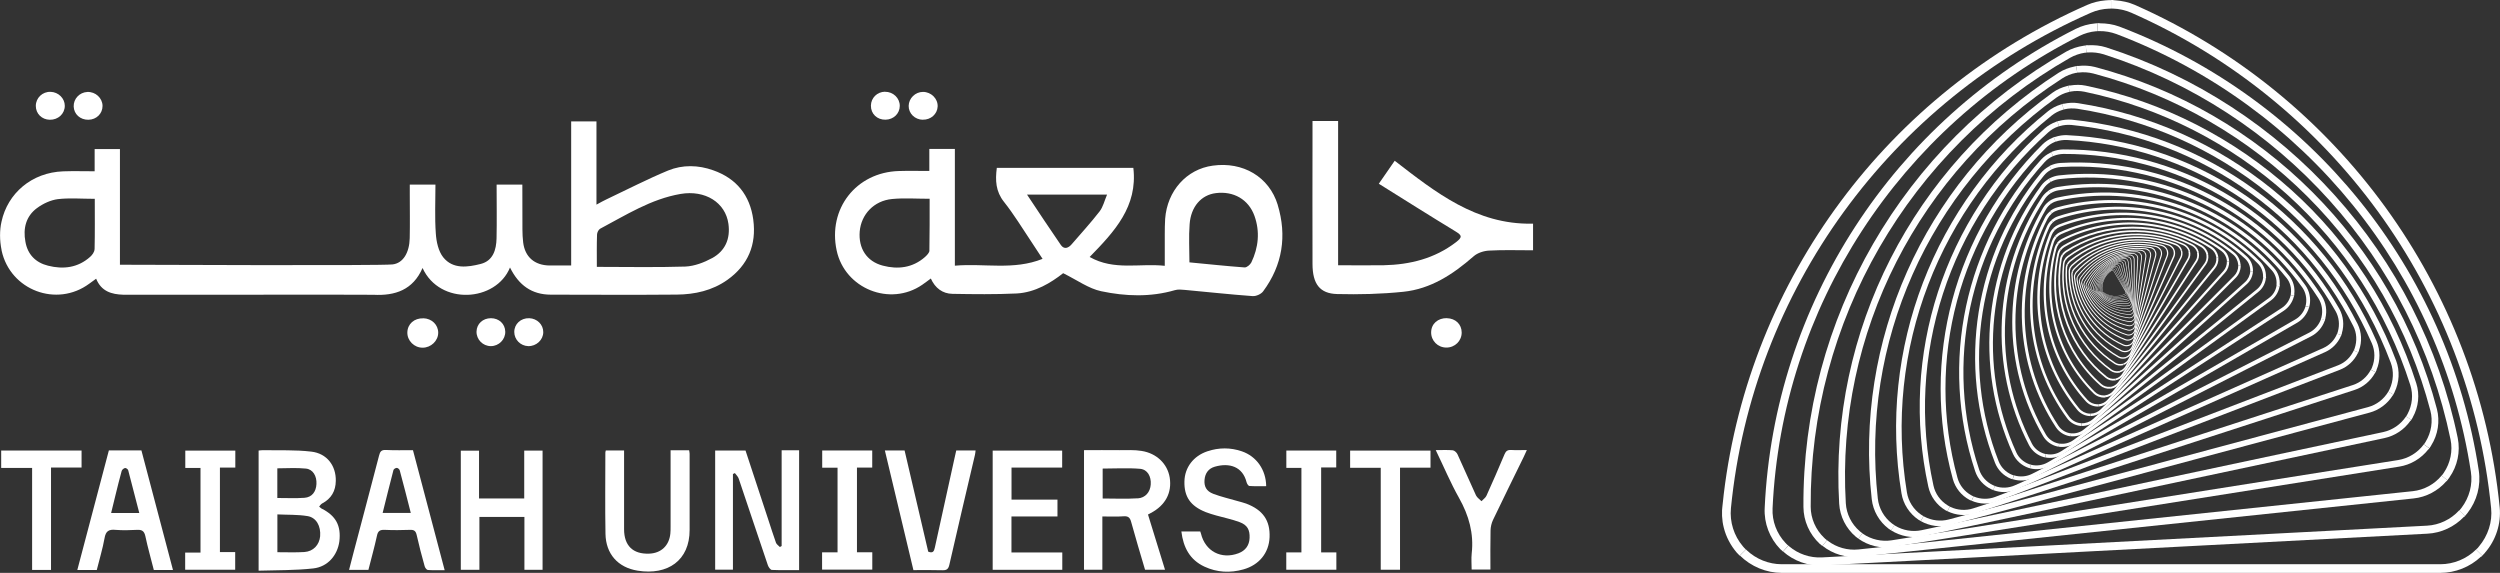
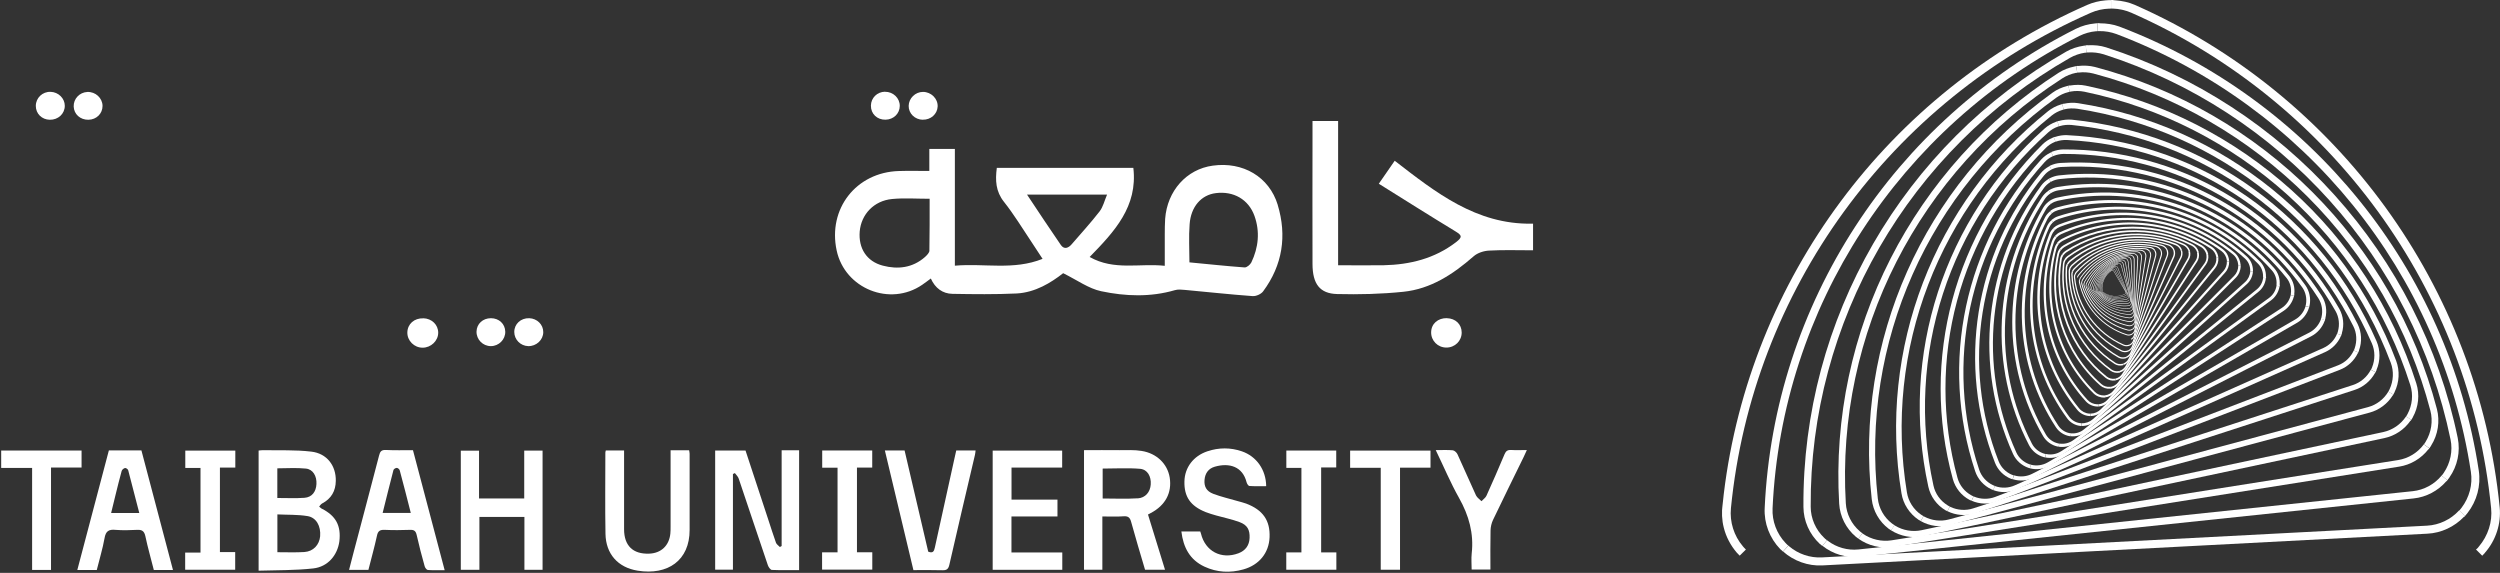
<svg xmlns="http://www.w3.org/2000/svg" id="Layer_2" data-name="Layer 2" viewBox="0 0 399.35 91.51">
  <rect x="0" y="0" width="399.35" height="91.51" fill="#333333" stroke="none" />
  <defs>
    <style>
      .cls-1 {
        fill: #fff;
      }
    </style>
  </defs>
  <g id="Layer_1-2" data-name="Layer 1">
    <g>
      <g>
        <g>
-           <path class="cls-1" d="M120.33,35.09c-.53-3.9-2.69-6.59-6.41-7.89-2.37-.85-4.88-.91-7.2.04-3.33,1.38-6.55,3.05-9.83,4.6-.46.21-.91.47-1.61.85v-13.3h-4.04v23.02c-1.27,0-2.37.01-3.49,0-2.35-.04-3.9-1.35-4.18-3.7-.17-1.36-.1-2.74-.12-4.11-.01-1.69-.01-3.38-.01-5.11h-4.11c0,2.92.05,5.77-.01,8.59-.04,1.82-.56,3.58-2.52,4.08-2.08.53-4.45.88-6-1.06-.77-.97-1.1-2.5-1.18-3.79-.19-2.58-.06-5.18-.06-7.82h-4.1v1.64c0,2.31.04,4.61-.01,6.91-.05,2.29-1.03,4-2.74,4.2-2.1.23-41.28.05-43.55.05v-18.48h-4.04v3.55c-1.79,0-3.4-.05-5.01.01-5.08.18-8.89,3.55-9.86,8.01-.17.72-.24,1.47-.24,2.24s.08,1.51.24,2.31c.01.03.01.06.01.1,1.38,6.33,8.8,9.14,14.01,5.28.35-.24.68-.5,1.09-.79.83,2.05,2.49,2.5,4.33,2.56.99.03,39-.04,39.97.01,3.47.18,6.32-.78,7.84-4.28,2.77,6.04,11.74,5.42,13.97-.08,1.4,2.85,3.5,4.33,6.5,4.34,6.72.01,13.43.05,20.16-.01,2.88-.03,5.65-.64,8.06-2.35,3.32-2.36,4.67-5.63,4.14-9.6ZM15.1,39.83c-.01.41-.36.9-.69,1.19-1.96,1.76-4.31,2.04-6.74,1.42-1.97-.49-3.26-1.79-3.61-3.83-.4-2.13.09-4.08,1.86-5.38.95-.7,2.17-1.27,3.32-1.42,1.87-.22,3.79-.05,5.9-.05,0,2.79.03,5.43-.03,8.07ZM113.75,41.23c-1.28.7-2.81,1.28-4.25,1.35-4.64.15-9.29.05-14.16.05,0-1.83-.03-3.49.03-5.15,0-.32.23-.79.49-.94,4.14-2.19,8.13-4.75,12.85-5.56,3.93-.67,7.18,1.36,7.65,4.78.33,2.41-.53,4.33-2.6,5.47Z" />
          <path class="cls-1" d="M204.11,32.74c-1.37-4.51-5.58-6.95-10.38-6.28-4.18.56-7.28,4.02-7.61,8.5-.06.83-.05,1.67-.06,2.5v5c-4.05-.44-8.07.81-12-1.41,3.97-4.06,7.7-8.06,6.98-14.23h-21.81c-.26,2-.18,3.76,1.15,5.43,1.58,1.99,2.91,4.19,4.33,6.31.59.88,1.17,1.77,1.83,2.79-4.64,1.86-9.28.68-14.01,1.09v-18.65h-4.08v3.52c-1.74,0-3.31-.04-4.87.01-6.82.2-11.37,6.04-9.93,12.7,1.31,6.1,8.52,9,13.67,5.47.42-.28.85-.62,1.37-1,.69,1.54,1.88,2.42,3.45,2.45,3.42.06,6.86.1,10.28-.06,2.97-.17,5.47-1.72,7.41-3.24,2.26,1.12,4.08,2.46,6.07,2.88,3.88.82,7.87.97,11.78-.17.49-.15,1.06-.09,1.59-.04,3.61.33,7.22.73,10.83.99.55.04,1.36-.32,1.68-.77,3.1-4.19,3.81-8.87,2.32-13.8ZM148.47,40.01c0,.36-.41.77-.72,1.05-1.97,1.73-4.32,2.01-6.74,1.37-2.58-.68-3.9-2.78-3.68-5.46.24-2.73,2.27-4.9,5.16-5.18,1.94-.19,3.9-.04,6.01-.04,0,2.79.01,5.52-.04,8.25ZM169.47,39.15c-1.79-2.59-3.52-5.23-5.41-8.06h12.78c-.42,1-.64,1.97-1.19,2.68-1.41,1.82-2.96,3.51-4.46,5.25-.53.62-1.2.86-1.72.13ZM199.88,41.93c-.18.36-.72.81-1.06.79-2.91-.21-5.83-.53-8.82-.81,0-2.09-.13-4.1.03-6.09.2-2.81,1.86-4.68,4.18-4.97,2.82-.36,5.23.99,6.18,3.64.9,2.52.64,5.04-.5,7.43Z" />
          <path class="cls-1" d="M244.89,35.73v4.25h-.23c-2.27,0-4.53-.08-6.79.05-.85.04-1.84.36-2.47.91-3.28,2.87-6.84,5.22-11.24,5.67-3.49.36-7.04.45-10.56.36-2.79-.07-3.93-1.63-3.94-4.79-.03-6.68,0-13.35,0-20.02v-2.83h4.09v23.04c2.51,0,4.89.04,7.27,0,4.2-.09,8.14-1.06,11.56-3.68,1.05-.81.97-1.09-.1-1.74-4.05-2.46-8.05-4.99-12.23-7.6.98-1.4,1.71-2.47,2.54-3.67,6.58,5.09,13.04,10.19,21.89,10.05h.23Z" />
          <path class="cls-1" d="M67.63,50.84c1.34.04,2.37,1.03,2.37,2.31,0,1.29-1.16,2.4-2.5,2.39-1.35,0-2.46-1.13-2.43-2.44.03-1.35,1.1-2.3,2.55-2.25Z" />
          <path class="cls-1" d="M231.13,50.83c1.38.03,2.36.98,2.36,2.29,0,1.34-1.09,2.41-2.45,2.4-1.36,0-2.44-1.08-2.43-2.43.01-1.36,1.07-2.3,2.53-2.27Z" />
          <path class="cls-1" d="M7.96,19.13c-1.28-.02-2.24-.97-2.24-2.21,0-1.28,1.07-2.3,2.37-2.25,1.24.04,2.26,1.04,2.26,2.23,0,1.27-1.05,2.25-2.39,2.23Z" />
          <path class="cls-1" d="M86.78,53.06c0,1.24-1.12,2.27-2.41,2.23-1.23-.04-2.22-1.05-2.22-2.26,0-1.28,1.04-2.24,2.39-2.2,1.25.04,2.25,1.02,2.24,2.22Z" />
          <path class="cls-1" d="M147.41,19.13c-1.27-.02-2.28-1.01-2.26-2.22.02-1.21,1.06-2.23,2.29-2.23,1.3,0,2.39,1.08,2.34,2.33-.05,1.21-1.09,2.14-2.37,2.11Z" />
          <path class="cls-1" d="M141.37,14.66c1.31-.01,2.37,1.01,2.36,2.27-.02,1.23-.99,2.16-2.27,2.19-1.35.03-2.36-.94-2.34-2.25.02-1.24,1-2.2,2.25-2.22Z" />
          <path class="cls-1" d="M14.12,19.13c-1.3.02-2.31-.89-2.35-2.12-.04-1.22.93-2.26,2.18-2.32,1.3-.06,2.42.97,2.43,2.23,0,1.23-.97,2.19-2.26,2.21Z" />
          <path class="cls-1" d="M78.41,55.29c-1.28,0-2.32-1.06-2.29-2.33.03-1.23,1.01-2.13,2.3-2.13,1.29,0,2.26.9,2.29,2.14.04,1.25-1.02,2.32-2.3,2.32Z" />
        </g>
        <g>
          <path class="cls-1" d="M51.38,81.25c-.15-.09-.27-.23-.4-.33.15-.17.29-.4.47-.49,1.47-.77,2.17-2,2.19-3.61.05-2.42-1.41-4.4-3.93-4.68-2.54-.3-5.11-.18-7.66-.23-.24-.01-.49.04-.74.06v19.19c2.96-.09,5.87-.04,8.73-.36,2.33-.26,3.87-2.11,4.17-4.33.29-2.49-.55-4.08-2.82-5.22ZM44.3,74.81c1.54,0,3.05-.12,4.55.04,1.14.1,1.77,1.2,1.7,2.47-.06,1.24-.72,2.11-1.91,2.2-1.4.1-2.82.03-4.34.03v-4.74ZM51.14,85.66c-.13,1.38-1.09,2.43-2.52,2.52-1.4.09-2.82.03-4.31.03v-6.04c1.63.08,3.24.01,4.81.27,1.42.23,2.15,1.61,2.02,3.22Z" />
          <path class="cls-1" d="M124.85,71.93h2.8v19.14c-1.46,0-2.91.03-4.35-.03-.23-.01-.54-.45-.64-.75-1.57-4.61-3.1-9.23-4.66-13.84-.11-.33-.4-.59-.61-.88-.1.05-.21.1-.31.15v15.28h-2.84v-19.03h4.85c1.21,3.67,2.42,7.36,3.64,11.05.41,1.23.79,2.47,1.23,3.69.1.26.41.45.62.67.09-.05.19-.11.28-.16v-15.29Z" />
          <path class="cls-1" d="M183.83,81.95c2.33-1.23,3.4-3.23,3.02-5.66-.35-2.17-2.06-3.88-4.5-4.26-1.14-.19-2.33-.12-3.5-.12-1.88-.03-3.78,0-5.69,0v19.1h2.93v-8.51c1.24,0,2.35.05,3.45-.03.7-.04.97.24,1.15.9.7,2.56,1.47,5.1,2.22,7.64h3.19c-.92-2.99-1.82-5.91-2.72-8.82.22-.12.33-.18.44-.24ZM181.74,79.6c-1.85.12-3.69.03-5.6.03v-4.78c2.01,0,4.02-.13,6,.04,1.18.12,1.77,1.24,1.68,2.5-.08,1.18-.83,2.14-2.08,2.22Z" />
          <path class="cls-1" d="M83.74,79.62v-7.64h2.93v19.04h-2.9v-8.45h-7.19v8.45h-2.97v-19.03h2.91v7.64h7.21Z" />
          <path class="cls-1" d="M188.71,84.9h3.02c.04.1.08.21.11.33.68,2.83,3.25,4.18,5.99,3.15,1.12-.42,1.73-1.26,1.78-2.45.05-1.29-.35-2.06-1.58-2.52-1.21-.45-2.48-.71-3.73-1.06-.58-.17-1.16-.33-1.71-.55-2.44-.98-3.45-2.46-3.39-4.91.05-2.21,1.43-4.05,3.67-4.8,1.82-.61,3.67-.62,5.49,0,2.35.8,3.87,2.95,3.9,5.57-.89,0-1.79.03-2.69-.03-.16-.01-.38-.36-.44-.59-.63-2.51-2.74-3.16-5.08-2.49-1.01.29-1.55,1.05-1.64,2.1-.09,1.05.29,1.81,1.39,2.23,1.26.48,2.59.78,3.89,1.16.45.13.92.24,1.36.4,2.69,1.01,3.86,2.71,3.75,5.38-.1,2.49-1.65,4.43-4.19,5.14-2.1.59-4.2.49-6.2-.44-2.35-1.09-3.39-3.07-3.7-5.63Z" />
          <path class="cls-1" d="M65.95,71.91c-1.51,0-2.91.04-4.29-.03-.72-.04-.95.23-1.11.9-1.35,5.2-2.73,10.38-4.1,15.58-.23.87-.46,1.74-.69,2.67h3.09c.46-1.83.97-3.63,1.36-5.43.15-.79.5-1,1.27-.96,1.33.06,2.65.05,3.99,0,.65-.03.94.15,1.09.82.37,1.67.81,3.32,1.27,4.97.05.24.32.6.51.62.86.06,1.73.03,2.69.03-1.7-6.47-3.37-12.79-5.06-19.16ZM61.12,81.95c.58-2.33,1.14-4.6,1.73-6.86.04-.17.36-.36.54-.35.18.01.44.24.47.42.6,2.22,1.17,4.45,1.76,6.78h-4.5Z" />
          <path class="cls-1" d="M22.59,71.95h-5.2c-1.67,6.36-3.35,12.7-5.04,19.1h3.11c.42-1.72.94-3.38,1.24-5.08.19-1.13.68-1.44,1.76-1.33,1.13.09,2.28.06,3.41,0,.82-.05,1.17.2,1.35,1.01.38,1.81.9,3.59,1.35,5.4h3.06c-1.69-6.43-3.36-12.75-5.04-19.1ZM17.75,81.95c.24-1.01.47-1.97.72-2.95.31-1.26.62-2.51.96-3.75.05-.21.32-.44.54-.49.14-.04.47.19.51.36.6,2.26,1.17,4.51,1.77,6.83h-4.5Z" />
          <path class="cls-1" d="M107.14,71.93h2.94c.03.2.08.38.08.56,0,4.05-.01,8.1,0,12.14.02,4.9-3.5,7.3-8.3,6.53-3.18-.51-5.08-2.7-5.14-5.87-.08-4.33-.02-8.66-.02-13,0-.09.04-.18.07-.33h2.92v1.01c0,3.86,0,7.72,0,11.57,0,2.63,1.42,4,4.01,3.9,1.9-.07,3.18-1.27,3.38-3.18.04-.38.04-.76.04-1.14,0-3.7,0-7.4,0-11.1,0-.34,0-.68,0-1.1Z" />
          <path class="cls-1" d="M161.58,79.81h7.34v2.69h-7.35v5.75h8.12v2.77h-11.12v-19.04h11.1v2.71h-8.09v5.13Z" />
          <path class="cls-1" d="M148.27,88.12c.73.29.93-.02,1.06-.64,1.04-4.79,2.1-9.57,3.16-14.36.08-.37.17-.74.26-1.16h3.09c-.03.24-.05.47-.1.7-1.37,5.85-2.76,11.69-4.09,17.55-.16.71-.44.9-1.13.88-1.51-.05-3.03-.02-4.61-.02-1.52-6.38-3.03-12.7-4.56-19.11h3.15c1.26,5.38,2.52,10.78,3.77,16.15Z" />
          <path class="cls-1" d="M229.35,71.9c1.02,0,1.88-.05,2.72.03.27.03.62.36.75.64,1.01,2.18,1.95,4.39,2.96,6.57.17.36.58.61.87.92.27-.29.65-.54.8-.88.99-2.19,1.95-4.39,2.88-6.61.22-.52.49-.72,1.05-.69.79.05,1.58.01,2.52.01-.2.43-.34.77-.5,1.09-1.64,3.35-3.29,6.69-4.9,10.06-.25.52-.39,1.14-.4,1.71-.05,2.05-.02,4.1-.02,6.23h-3c0-.83-.08-1.71.01-2.57.36-3.2-.45-6.07-2.02-8.86-1.36-2.42-2.44-4.99-3.73-7.66Z" />
          <path class="cls-1" d="M211.04,88.24h2.43v2.77h-8v-2.77h2.42v-13.5h-2.41v-2.77h7.97v2.7h-2.41v13.57Z" />
          <path class="cls-1" d="M35.13,74.69v13.5h2.44v2.82h-7.99v-2.74h2.45v-13.52h-2.43v-2.77h7.99v2.71h-2.47Z" />
          <path class="cls-1" d="M131.32,90.99v-2.76h2.47v-13.52h-2.45v-2.75h7.99v2.73h-2.44v13.53h2.45v2.77h-8.02Z" />
          <path class="cls-1" d="M8.15,91.04h-3.02v-16.29H.19v-2.78h12.84v2.71h-4.88v16.37Z" />
          <path class="cls-1" d="M220.56,91v-16.27h-4.89v-2.75h12.84v2.72h-4.87v16.31h-3.08Z" />
        </g>
      </g>
      <g>
        <g>
          <path class="cls-1" d="M337.47,43.16h0s0,0,0,0h.01s-.01.05-.01.05c0,0,0,0,0,0h0s0,0,0,0c0,0,0,0,0,0,0,0,0,0,0,0h0c-.08-.02-.16,0-.22.05-1.01.72-1.55,1.94-1.42,3.18,0,.04.01.07.03.1h0s0,0,0,0l-.04.02h0s0-.01,0-.01c-.02-.04-.03-.08-.04-.12-.14-1.26.41-2.49,1.44-3.23.08-.05.17-.07.27-.06Z" />
          <path class="cls-1" d="M337.49,43.16h0s0,0,0,0c.08.02.15.08.2.15l1.87,3.24c.04.08.06.17.03.26h-.05s0-.02,0-.02c.02-.07,0-.15-.03-.21l-1.87-3.24c-.04-.07-.1-.11-.17-.13v-.05Z" />
          <path class="cls-1" d="M335.81,46.57l.04-.02s0,0,0,0h0s.04.06.07.08c1,.74,2.33.88,3.46.36.07-.03.13-.09.15-.17h0s0-.02,0-.02h.05s0,.01,0,.01h0s0,.02,0,.02h0c-.03.09-.1.16-.18.2-1.15.52-2.49.38-3.51-.37-.03-.02-.06-.06-.08-.09h0s0-.01,0-.01Z" />
        </g>
        <g>
          <path class="cls-1" d="M337.64,42.95h0s0,0,0,0h.01s-.02.05-.02.05c0,0,0,0,0,0h0s0,0,0,0c0,0,0,0,0,0,0,0,0,0,0,0h0c-.08-.02-.17,0-.25.04-1.14.73-1.8,2.02-1.72,3.37,0,.04.01.08.03.11h0s0,0,0,0l-.05.02h0s0-.01,0-.01c-.02-.04-.03-.09-.03-.13-.08-1.37.59-2.68,1.74-3.42.09-.05.19-.07.29-.05Z" />
          <path class="cls-1" d="M337.66,42.95h0s0,0,0,0c.09.03.16.1.2.18l1.85,3.63c.04.09.05.19.02.28l-.05-.02h0c.02-.08.01-.17-.02-.24l-1.85-3.63c-.04-.07-.1-.13-.18-.16l.02-.05Z" />
          <path class="cls-1" d="M335.64,46.56l.05-.02s0,0,0,0h0s.04.07.07.09c1.05.86,2.48,1.08,3.74.59.08-.03.14-.09.18-.17h0s0-.03,0-.03l.05.02h0s0,0,0,0v.02s0,0,0,0c-.04.09-.11.17-.21.21-1.28.5-2.73.27-3.79-.6-.04-.03-.06-.06-.09-.1h0s0-.01,0-.01Z" />
        </g>
        <g>
          <path class="cls-1" d="M337.84,42.73h0s0,0,0,0h.01s-.02.06-.02.06c0,0,0,0,0,0h0s0,0,0,0c0,0,0,0,0,0,0,0,0,0,0,0h0c-.09-.03-.19-.02-.27.03-1.28.73-2.06,2.09-2.06,3.56,0,.04,0,.08.02.12h0s0,0,0,.01l-.05.02h0s0-.01,0-.01c-.02-.05-.03-.1-.03-.14,0-1.49.79-2.88,2.09-3.61.1-.05.21-.07.32-.03Z" />
          <path class="cls-1" d="M337.86,42.74h.01s0,0,0,0c.09.04.17.11.21.2l1.8,4.04c.04.09.04.21,0,.3l-.05-.02h0c.03-.09.03-.18,0-.26l-1.8-4.04c-.04-.08-.1-.15-.19-.18l.02-.05Z" />
          <path class="cls-1" d="M335.46,46.54l.05-.02s0,0,0,0h0s.04.08.08.11c1.09.99,2.63,1.32,4.02.86.09-.03.16-.09.2-.18h0s0-.03,0-.03l.05.02h0s0,0,0,0v.02s0,0,0,0c-.05.1-.13.18-.24.21-1.41.47-2.98.14-4.08-.87-.04-.03-.07-.07-.09-.12h0s0-.01,0-.01Z" />
        </g>
        <g>
          <path class="cls-1" d="M338.06,42.51h0s0,0,0,0h.01s-.03.06-.03.06c0,0,0,0,0,0h0s0,0,0,0c0,0,0,0,0,0,0,0,0,0,0,0h0c-.1-.04-.2-.03-.29.01-1.43.72-2.36,2.15-2.44,3.75,0,.05,0,.09.02.14h0s0,0,0,.01l-.06.02v-.02s0,0,0,0c-.02-.05-.03-.11-.02-.16.08-1.62,1.03-3.08,2.47-3.8.11-.05.23-.06.35-.02Z" />
          <path class="cls-1" d="M338.09,42.52h.01s0,0,0,0c.1.05.18.13.22.23l1.72,4.49c.04.11.04.23,0,.33l-.06-.03h0c.04-.09.04-.19,0-.28l-1.72-4.49c-.03-.09-.11-.16-.19-.21l.03-.06Z" />
          <path class="cls-1" d="M335.27,46.5l.06-.02s0,0,0,0h0s.04.09.08.12c1.13,1.14,2.78,1.58,4.32,1.16.1-.03.18-.09.23-.18h0s0-.03,0-.03l.06.03h0s0,0,0,0v.03s-.01,0-.01,0c-.06.11-.15.19-.27.22-1.56.43-3.24-.02-4.38-1.17-.04-.04-.07-.08-.09-.13h0s0-.02,0-.02Z" />
        </g>
        <g>
          <path class="cls-1" d="M338.32,42.28h0s0,0,0,0h.01s-.03.07-.03.07c0,0,0,0,0,0h0s0,0,0,0c0,0,0,0,0,0,0,0,0,0,0,0h0c-.1-.05-.22-.05-.32,0-1.59.7-2.68,2.2-2.86,3.93,0,.05,0,.1.01.15h0s0,.01,0,.01l-.06.02v-.02s0,0,0,0c-.02-.06-.02-.12-.02-.17.18-1.75,1.29-3.28,2.9-3.99.12-.05.26-.05.38,0Z" />
-           <path class="cls-1" d="M338.34,42.29h.01s0,0,0,0c.1.06.19.15.22.27l1.62,4.97c.04.12.03.25-.03.36l-.06-.03h0c.04-.1.05-.21.02-.31l-1.62-4.97c-.03-.1-.1-.19-.2-.23l.03-.06Z" />
          <path class="cls-1" d="M335.06,46.46l.06-.02s0,0,0,0h0c.02.05.04.1.08.13,1.16,1.3,2.93,1.87,4.62,1.5.11-.02.2-.09.26-.18h0s0-.03,0-.03l.06.03h0s0,0,0,0v.03s-.01,0-.01,0c-.07.11-.18.19-.31.22-1.72.38-3.52-.21-4.69-1.52-.04-.04-.07-.09-.09-.15h0s0-.02,0-.02Z" />
        </g>
        <g>
          <path class="cls-1" d="M338.61,42.04h.01s0,0,0,0h.02s-.04.07-.04.07c0,0,0,0,0,0h0s0,0,0,0c0,0,0,0,0,0,0,0,0,0-.01,0h0c-.11-.06-.24-.06-.35-.02-1.76.66-3.04,2.24-3.33,4.11,0,.05,0,.11,0,.16h0s0,.01,0,.01l-.07.02v-.02s0,0,0,0c-.01-.07-.02-.13,0-.19.29-1.89,1.59-3.49,3.37-4.16.13-.05.28-.04.41.02Z" />
          <path class="cls-1" d="M338.64,42.06h.01s0,0,0,0c.11.07.19.18.23.3l1.47,5.49c.03.13.02.27-.05.39l-.06-.04h0c.05-.11.07-.22.04-.33l-1.47-5.49c-.03-.11-.1-.21-.2-.26l.04-.07Z" />
          <path class="cls-1" d="M334.83,46.39l.07-.02s0,0,0,0h0c.02.06.04.11.08.15,1.18,1.47,3.07,2.2,4.93,1.89.12-.02.22-.09.29-.18h0s.01-.03.01-.03l.06.04h0s0,0,0,0l-.02.03h0c-.08.12-.2.2-.35.22-1.89.31-3.8-.42-5-1.92-.04-.05-.07-.11-.09-.17h0s0-.02,0-.02Z" />
        </g>
        <g>
          <path class="cls-1" d="M338.94,41.8h.01s0,0,0,0h.02s-.04.08-.04.08c0,0,0,0,0,0h0s0,0,0,0c0,0,0,0,0,0,0,0,0,0-.01,0h-.01c-.12-.07-.25-.08-.38-.04-1.95.62-3.42,2.26-3.84,4.27-.01.06-.01.12,0,.18h0s0,.01,0,.02l-.08.02v-.02s0,0,0,0c-.01-.07-.01-.14,0-.21.43-2.04,1.92-3.7,3.9-4.33.15-.05.31-.03.45.05Z" />
          <path class="cls-1" d="M338.97,41.82h.01s0,0,0,0c.12.08.2.2.23.34l1.28,6.04c.03.14,0,.29-.08.42l-.07-.04h0c.06-.11.09-.24.06-.36l-1.28-6.04c-.03-.12-.1-.23-.2-.3l.04-.07Z" />
          <path class="cls-1" d="M334.59,46.31l.08-.02s0,0,0,0h0c.01.07.04.12.07.17,1.2,1.67,3.21,2.56,5.25,2.34.13-.01.25-.08.33-.18h.01s.01-.03.01-.03l.07.04h0s0,0,0,0l-.02.03h0c-.09.12-.23.21-.39.22-2.07.23-4.11-.68-5.32-2.37-.04-.06-.07-.12-.09-.19h0s0-.02,0-.02Z" />
        </g>
        <g>
          <path class="cls-1" d="M339.31,41.56h.01s0,.01,0,.01h.02s-.05.08-.05.08c0,0,0,0,0,0h0s0,0,0,0c0,0,0,0,0,0,0,0,0,0-.01,0h-.01c-.12-.08-.27-.1-.41-.07-2.15.56-3.85,2.25-4.41,4.41-.02.06-.02.13-.01.19h0s0,.01,0,.02h-.09s0,0,0,0h0c0-.08,0-.15.01-.22.58-2.19,2.29-3.91,4.48-4.48.16-.04.34-.01.48.08Z" />
          <path class="cls-1" d="M339.34,41.59h.01s0,.01,0,.01c.12.09.2.23.23.38l1.05,6.63c.02.16-.02.32-.11.45l-.07-.05h0c.07-.12.11-.25.09-.38l-1.05-6.63c-.02-.13-.1-.26-.21-.34l.05-.07Z" />
          <path class="cls-1" d="M334.34,46.21h.09s0,0,0,0h0c.01.07.04.13.07.19,1.21,1.88,3.34,2.97,5.56,2.83.14,0,.27-.07.36-.18v-.02s.03-.02.03-.02l.07.05h0s0,0,0,0l-.02.03h0c-.11.13-.27.21-.43.22-2.26.13-4.42-.97-5.64-2.87-.04-.06-.07-.13-.08-.21h0s0-.02,0-.02Z" />
        </g>
        <g>
          <path class="cls-1" d="M339.72,41.32h.01s0,.01,0,.01h.02s-.06.09-.06.09c0,0,0,0,0,0h0s0,0,0,0c0,0,0,0,0,0,0,0,0,0-.01,0h-.01c-.13-.1-.29-.13-.44-.1-2.37.49-4.3,2.23-5.04,4.54-.02.07-.03.14-.02.21h0s0,.02,0,.02h-.09s0-.02,0-.02h0c0-.09,0-.17.03-.24.75-2.34,2.71-4.11,5.12-4.6.18-.04.37,0,.52.11Z" />
          <path class="cls-1" d="M339.76,41.35h.01s0,.01,0,.01c.13.11.21.26.23.43l.76,7.26c.02.17-.03.35-.14.48l-.07-.06h0c.09-.12.13-.27.11-.41l-.76-7.26c-.02-.15-.09-.28-.2-.38l.06-.08Z" />
          <path class="cls-1" d="M334.07,46.09h.09s0,0,0,0h0c0,.08.03.15.07.21,1.2,2.11,3.45,3.41,5.88,3.39.15,0,.3-.07.41-.18v-.02s.03-.02.03-.02l.07.06h0s0,0,0,0l-.03.03h0c-.12.13-.3.21-.48.21-2.46.02-4.74-1.3-5.96-3.44-.04-.07-.07-.15-.08-.23h0s0-.03,0-.03Z" />
        </g>
        <g>
          <path class="cls-1" d="M340.19,41.09h.01s0,.02,0,.02l.02.02-.07.08s0,0,0,0h0s0,0,0,0c0,0,0,0,0,0,0,0,0,0-.01-.01h-.01c-.14-.11-.31-.16-.47-.13-2.6.4-4.8,2.17-5.73,4.64-.03.07-.04.15-.04.22h0s0,.02,0,.02h-.1s0-.02,0-.02h0c0-.09.01-.18.04-.26.95-2.5,3.18-4.31,5.81-4.71.2-.03.4.02.56.15Z" />
          <path class="cls-1" d="M340.23,41.12h.02s0,.01,0,.01c.13.13.21.3.22.48l.42,7.92c0,.19-.06.37-.18.51l-.08-.07h0c.1-.13.15-.29.15-.44l-.42-7.92c0-.16-.08-.31-.2-.42l.07-.08Z" />
          <path class="cls-1" d="M333.78,45.94h.1s0,0,0,0h0c0,.09.03.16.06.23,1.19,2.36,3.56,3.9,6.19,4.02.17,0,.33-.05.45-.17l.02-.02.02-.02.08.07h0s0,0,0,0l-.03.03h0c-.14.14-.34.21-.54.2-2.67-.12-5.07-1.68-6.27-4.07-.04-.08-.06-.16-.07-.26h0s0-.03,0-.03Z" />
        </g>
        <g>
          <path class="cls-1" d="M340.71,40.86h.01s0,.02,0,.02l.02.02-.08.08s0,0,0,0h0s0,0,0-.01c0,0,0,0-.01-.01h-.01c-.14-.13-.32-.19-.5-.17-2.85.28-5.33,2.09-6.49,4.71-.03.08-.05.16-.05.24h0s0,.02,0,.02h-.11v-.03h0c0-.1.02-.19.06-.28,1.17-2.66,3.69-4.49,6.58-4.78.21-.02.43.05.59.19Z" />
          <path class="cls-1" d="M340.75,40.89h.02s0,.02,0,.02c.14.14.21.34.21.53v8.62c0,.2-.08.4-.23.55l-.08-.08h0c.12-.13.18-.3.18-.47v-8.62c0-.17-.07-.34-.19-.47l.08-.08Z" />
          <path class="cls-1" d="M333.47,45.75h.11s0,0,0,.01h0c0,.09.02.17.05.25,1.15,2.63,3.64,4.43,6.49,4.71.18.02.36-.04.5-.16l.02-.02.02-.02.08.08h0s-.04.04-.04.04h0c-.16.14-.38.21-.59.19-2.89-.28-5.41-2.12-6.58-4.78-.04-.09-.06-.18-.06-.28h0v-.03Z" />
        </g>
        <g>
          <path class="cls-1" d="M341.29,40.64h.01s0,.02,0,.02l.02.02-.09.08s0,0,0,0h0s0,0,0,0c0,0,0,0,0,0,0,0,0-.01-.01-.01h-.01c-.15-.15-.34-.22-.54-.21-3.1.14-5.9,1.96-7.31,4.75-.04.08-.07.17-.07.26h0s0,.02,0,.02h-.12s0-.04,0-.04h0c.01-.11.04-.21.08-.3,1.42-2.82,4.27-4.67,7.41-4.81.23-.01.46.08.63.24Z" />
          <path class="cls-1" d="M341.33,40.68l.02.02h0c.14.17.21.38.2.59l-.49,9.36c-.01.22-.11.43-.28.58l-.08-.09h.01c.13-.14.22-.31.22-.5l.49-9.36c0-.19-.06-.38-.18-.52l.09-.08Z" />
-           <path class="cls-1" d="M333.15,45.54h.12s0,.02,0,.02h0c0,.1.01.19.05.27,1.1,2.92,3.7,5.02,6.77,5.48.19.03.39-.02.55-.14l.02-.02.03-.02.08.09h0s0,0,0,0l-.04.04h0c-.18.15-.42.21-.65.17-3.12-.47-5.75-2.6-6.87-5.56-.04-.1-.05-.2-.05-.31h0s0-.03,0-.03Z" />
+           <path class="cls-1" d="M333.15,45.54h.12s0,.02,0,.02h0c0,.1.01.19.05.27,1.1,2.92,3.7,5.02,6.77,5.48.19.03.39-.02.55-.14l.02-.02.03-.02.08.09s0,0,0,0l-.04.04h0c-.18.15-.42.21-.65.17-3.12-.47-5.75-2.6-6.87-5.56-.04-.1-.05-.2-.05-.31h0s0-.03,0-.03Z" />
        </g>
        <g>
          <path class="cls-1" d="M341.92,40.43v.02s.02,0,.02,0l.02.02-.1.08s0,0,0,0h0s0,0,0,0c0,0,0,0,0,0,0,0,0-.01-.01-.02h-.01c-.15-.17-.36-.26-.57-.26-3.38-.02-6.52,1.79-8.2,4.74-.05.09-.08.18-.09.28h0s0,.02,0,.03h-.13s0-.05,0-.05h0c.02-.12.05-.22.11-.32,1.71-2.98,4.9-4.82,8.32-4.8.25,0,.5.11.67.3Z" />
          <path class="cls-1" d="M341.96,40.48l.02.02h0c.14.19.21.42.18.65l-1.07,10.13c-.03.24-.15.46-.33.62l-.08-.1h.01c.15-.14.25-.33.27-.53l1.07-10.13c.02-.2-.04-.41-.17-.57l.1-.08Z" />
          <path class="cls-1" d="M332.82,45.29h.13s0,.03,0,.03h0c0,.11,0,.21.03.3,1.03,3.23,3.73,5.66,7.04,6.34.21.04.43,0,.61-.12l.02-.02.03-.02.08.1h0s0,0,0,0l-.05.04h0c-.21.15-.47.2-.72.15-3.36-.69-6.1-3.15-7.14-6.43-.03-.11-.05-.22-.04-.34h0s0-.04,0-.04Z" />
        </g>
        <g>
          <path class="cls-1" d="M342.63,40.24v.02s.02,0,.02,0l.02.03-.12.09s0,0,0,0h0s0,0,0,0c0,0,0,0,0,0,0,0,0-.01-.01-.02v-.02c-.17-.18-.39-.29-.62-.3-3.67-.22-7.18,1.58-9.17,4.67-.06.09-.1.19-.12.29h0s0,.02,0,.03l-.14-.02v-.04s0,0,0,0c.03-.13.07-.24.13-.34,2.02-3.14,5.59-4.96,9.31-4.74.28.02.54.15.72.36Z" />
          <path class="cls-1" d="M342.67,40.3l.02.02h0c.14.21.2.47.16.72l-1.73,10.94c-.04.26-.19.49-.4.65l-.08-.12h.01c.17-.14.29-.34.32-.55l1.73-10.94c.03-.22-.02-.45-.15-.63l.12-.09Z" />
          <path class="cls-1" d="M332.47,45l.14.02s0,.01,0,.02h0c-.01.12,0,.23.02.33.94,3.56,3.72,6.35,7.28,7.28.22.06.47.02.66-.1l.03-.02.03-.02.08.12h0s0,0,0,0l-.05.04h0c-.24.15-.52.19-.79.12-3.61-.94-6.44-3.77-7.39-7.38-.03-.12-.04-.24-.02-.37h0s0-.04,0-.04Z" />
        </g>
        <g>
          <path class="cls-1" d="M343.4,40.08v.02s.02,0,.02,0l.02.03-.13.09s0,0,0,0h0s0,0,0,0c0,0,0,0,0,0,0,0,0-.02-.01-.02v-.02c-.17-.2-.4-.34-.65-.36-3.97-.44-7.88,1.3-10.22,4.55-.07.1-.12.2-.14.31h0s0,.02,0,.03l-.15-.03v-.04s.01,0,.01,0c.04-.14.09-.26.17-.36,2.37-3.29,6.35-5.06,10.37-4.62.3.03.57.19.76.44Z" />
          <path class="cls-1" d="M343.45,40.14l.02.02h0c.14.24.19.52.14.79l-2.5,11.77c-.06.28-.23.52-.47.68l-.09-.13h.02c.2-.14.33-.35.38-.58l2.5-11.77c.05-.24,0-.49-.13-.69l.13-.09Z" />
          <path class="cls-1" d="M332.1,44.67l.15.03s0,.01,0,.02h0c-.02.13-.02.24,0,.36.81,3.92,3.68,7.11,7.49,8.32.24.08.51.05.73-.07l.03-.02.04-.02.09.13h0s0,0,0,0l-.06.04h0c-.26.15-.58.18-.87.09-3.86-1.23-6.77-4.46-7.6-8.43-.03-.13-.03-.27,0-.4h0s0-.04,0-.04Z" />
        </g>
        <g>
          <path class="cls-1" d="M344.26,39.95v.02s.02.01.02.01l.02.03-.15.09s0,0,0,0h0s0,0,0,0c0,0,0,0,0-.01,0-.01,0-.02-.01-.02v-.02c-.17-.23-.42-.39-.69-.43-4.28-.71-8.63.97-11.36,4.36-.08.1-.14.21-.17.33h0s0,.03,0,.03l-.16-.04v-.04s.02,0,.02,0c.05-.15.11-.28.2-.39,2.76-3.44,7.18-5.13,11.52-4.42.32.05.61.24.8.52Z" />
          <path class="cls-1" d="M344.3,40.02l.02.03h0c.14.27.18.58.1.87l-3.39,12.64c-.08.3-.28.56-.55.71l-.09-.15h.02c.22-.14.38-.36.45-.61l3.39-12.64c.07-.25.03-.53-.1-.76l.15-.09Z" />
-           <path class="cls-1" d="M331.73,44.28l.16.04s0,.01,0,.02h0c-.03.14-.03.26-.01.39.66,4.3,3.59,7.92,7.66,9.45.26.1.55.08.79-.03l.03-.02.04-.02.09.15h0s0,0,0,0l-.07.04h0c-.29.14-.64.16-.94.05-4.12-1.55-7.1-5.23-7.77-9.59-.02-.14-.02-.29.02-.44h0s.01-.04.01-.04Z" />
        </g>
        <g>
          <path class="cls-1" d="M345.19,39.85v.03s.02.01.02.01l.02.04-.17.09s0,0,0,0h0s0,0,0,0c0,0,0-.01,0-.01,0-.01,0-.02-.01-.03v-.02c-.17-.26-.43-.44-.72-.51-4.61-1.01-9.42.56-12.57,4.08-.09.1-.16.22-.21.35v.02s-.01.01-.01.02l-.18-.06.02-.05h0c.06-.16.14-.29.24-.41,3.2-3.58,8.08-5.17,12.75-4.14.35.08.65.3.83.61Z" />
          <path class="cls-1" d="M345.23,39.93l.02.03h0c.14.3.16.64.06.94l-4.4,13.53c-.1.32-.34.59-.63.74l-.08-.17h.02c.25-.14.44-.37.52-.64l4.4-13.53c.09-.27.07-.57-.06-.83l.17-.09Z" />
          <path class="cls-1" d="M331.34,43.84l.18.06s0,.02,0,.02v.02c-.04.13-.06.27-.04.4.47,4.71,3.45,8.81,7.77,10.7.27.12.59.12.86,0l.04-.02.05-.02.08.17h0s0,0,0,0l-.08.04h0c-.33.14-.7.14-1.03,0-4.39-1.92-7.41-6.08-7.88-10.85-.02-.16,0-.32.04-.47h0s.02-.05.02-.05Z" />
        </g>
        <g>
          <path class="cls-1" d="M346.2,39.8v.03s.02.01.02.01l.02.04-.19.08s0,0,0,0h0s0-.01,0-.01c0,0,0-.01,0-.01,0-.01,0-.02-.01-.03v-.03c-.17-.29-.44-.5-.75-.59-4.94-1.36-10.26.07-13.88,3.72-.1.11-.19.23-.25.37v.02s-.01.01-.02.02l-.19-.07.02-.05h0c.07-.16.17-.31.28-.43,3.67-3.7,9.07-5.15,14.08-3.77.37.1.69.36.87.7Z" />
          <path class="cls-1" d="M346.24,39.89l.02.03h0c.13.33.14.7.01,1.03l-5.54,14.43c-.13.34-.4.62-.73.77l-.08-.18h.02c.27-.14.49-.38.6-.66l5.54-14.43c.11-.29.1-.62-.02-.91l.19-.08Z" />
          <path class="cls-1" d="M330.95,43.34l.19.07s0,.02,0,.02v.02c-.06.14-.08.29-.07.44.24,5.14,3.24,9.75,7.83,12.05.29.15.63.17.94.06l.04-.02.05-.02.08.18h0s0,0,0,0l-.08.04h0c-.36.13-.77.11-1.12-.06-4.65-2.33-7.69-7.02-7.94-12.22,0-.17.02-.34.08-.51h0s.02-.05.02-.05Z" />
        </g>
        <g>
          <path class="cls-1" d="M347.31,39.8v.03s.02.02.02.02l.02.05-.21.08s0,0,0,0h0s0-.01,0-.01c0,0,0-.01,0-.02,0-.02,0-.02-.01-.03v-.03c-.17-.32-.45-.57-.78-.68-5.29-1.75-11.14-.51-15.28,3.25-.12.11-.22.24-.29.39v.02s-.02.01-.02.02l-.2-.09.02-.05h0c.09-.17.2-.32.33-.45,4.2-3.81,10.14-5.07,15.5-3.29.4.13.73.43.91.81Z" />
          <path class="cls-1" d="M347.35,39.9l.02.04h0c.13.36.11.77-.04,1.12l-6.83,15.35c-.16.36-.47.65-.84.79l-.08-.2h.02c.31-.14.56-.38.69-.68l6.83-15.35c.14-.31.15-.67.03-.99l.21-.08Z" />
          <path class="cls-1" d="M330.55,42.78l.2.09s0,.02,0,.03v.02c-.07.15-.1.31-.1.47-.03,5.59,2.96,10.77,7.81,13.53.31.17.68.22,1.01.12h.05s.06-.04.06-.04l.08.2h0s0,0,0,0l-.09.04h0c-.4.12-.84.08-1.21-.13-4.92-2.8-7.95-8.05-7.92-13.72,0-.19.04-.37.11-.55h0s.02-.05.02-.05Z" />
        </g>
        <g>
          <path class="cls-1" d="M348.51,39.87v.04s.02.02.02.02l.02.05-.23.07s0,0,0-.01h0s0-.01,0-.01c0,0,0-.01,0-.02,0-.02,0-.03-.01-.04v-.03c-.16-.36-.45-.65-.81-.78-5.64-2.21-12.06-1.19-16.77,2.65-.14.11-.25.25-.33.4v.02s-.02.01-.02.02l-.21-.11.03-.06h0c.11-.18.23-.34.38-.47,4.77-3.9,11.29-4.93,17.01-2.69.42.17.76.51.94.94Z" />
          <path class="cls-1" d="M348.55,39.97l.02.04h0c.12.4.08.84-.11,1.21l-8.29,16.27c-.19.38-.54.68-.95.81l-.07-.23h.03c.34-.13.63-.38.79-.7l8.29-16.27c.17-.33.2-.72.09-1.07l.23-.07Z" />
          <path class="cls-1" d="M330.14,42.15l.21.11s0,.02-.01.03v.02c-.09.16-.13.33-.14.5-.35,6.06,2.61,11.86,7.71,15.13.32.21.72.27,1.09.18h.05s.07-.03.07-.03l.07.23h0s0,0,0,0l-.1.03h0c-.44.11-.92.04-1.3-.21-5.18-3.31-8.17-9.19-7.82-15.34.01-.2.06-.4.15-.59h0s.03-.06.03-.06Z" />
        </g>
        <g>
          <path class="cls-1" d="M349.81,40.01v.04s.02.02.02.02l.02.06-.25.07s0,0,0-.01h0s0-.01,0-.01c0,0,0-.02,0-.02,0-.02,0-.03-.01-.04v-.04c-.16-.4-.45-.73-.83-.9-6-2.72-13.03-1.97-18.35,1.93-.15.12-.29.26-.39.42v.02s-.02.02-.03.03l-.22-.13.03-.06h0c.13-.19.27-.36.44-.48,5.4-3.96,12.54-4.71,18.62-1.96.45.21.8.59.96,1.07Z" />
          <path class="cls-1" d="M349.84,40.12v.05s0,0,0,0c.1.44.04.91-.19,1.3l-9.93,17.19c-.23.4-.63.7-1.08.83l-.07-.25h.03c.37-.12.7-.38.89-.71l9.93-17.19c.2-.35.26-.77.15-1.15l.25-.07Z" />
          <path class="cls-1" d="M329.74,41.44l.22.13s-.01.02-.01.03v.02c-.1.17-.16.35-.18.54-.72,6.56,2.15,13.02,7.51,16.86.34.24.77.34,1.18.26h.06s.07-.03.07-.03l.07.25h0s0,0,0,0l-.11.03h0c-.49.09-1-.01-1.4-.3-5.43-3.89-8.35-10.45-7.62-17.1.02-.22.09-.43.2-.63h0s.03-.06.03-.06Z" />
        </g>
        <g>
          <path class="cls-1" d="M351.21,40.23v.04s.02.02.02.02l.02.06-.28.06s0,0,0-.01h0s0-.02,0-.02c0,0,0-.02,0-.02,0-.02,0-.03-.01-.04v-.04c-.14-.44-.45-.81-.85-1.02-6.35-3.29-14.03-2.88-20.03,1.05-.17.12-.32.26-.44.43v.02s-.03.02-.03.03l-.24-.15.04-.06h0c.15-.2.32-.37.51-.5,6.09-3.99,13.88-4.4,20.32-1.06.48.25.84.69.98,1.21Z" />
          <path class="cls-1" d="M351.24,40.36v.05s0,0,0,0c.09.49-.01.99-.28,1.4l-11.75,18.1c-.28.43-.72.73-1.22.84l-.06-.28h.03c.41-.11.78-.37,1.01-.72l11.75-18.1c.24-.36.32-.82.23-1.24l.28-.06Z" />
          <path class="cls-1" d="M329.35,40.64l.24.15s-.01.02-.02.03v.02c-.12.18-.19.38-.23.58-1.16,7.08,1.6,14.26,7.19,18.73.35.28.81.41,1.26.35h.06s.08-.03.08-.03l.06.28h0s0,0,0,0l-.13.03h0c-.54.08-1.08-.07-1.5-.41-5.67-4.53-8.47-11.81-7.3-18.99.04-.24.12-.46.25-.67h0s.04-.06.04-.06Z" />
        </g>
        <g>
          <path class="cls-1" d="M352.72,40.56v.05s.01.02.01.02v.07s-.29.05-.29.05c0,0,0,0,0-.01h0s0-.02,0-.02c0-.01,0-.02,0-.02,0-.02,0-.03,0-.05v-.04c-.13-.49-.44-.91-.86-1.15-6.71-3.93-15.06-3.93-21.8,0-.19.12-.37.26-.5.44l-.02.02s-.02.02-.02.03l-.25-.18.05-.07h0c.17-.21.36-.38.58-.51,6.84-3.98,15.31-3.98,22.12,0,.5.3.87.8,1,1.37Z" />
          <path class="cls-1" d="M352.75,40.7v.06s0,0,0,0c.07.53-.07,1.08-.38,1.51l-13.79,18.98c-.32.45-.82.75-1.37.84l-.05-.3h.04c.45-.09.87-.35,1.14-.72l13.79-18.98c.28-.38.4-.87.32-1.34l.31-.05Z" />
          <path class="cls-1" d="M328.97,39.76l.25.18s-.02.02-.02.03l-.02.02c-.13.19-.22.4-.26.61-1.66,7.62.92,15.57,6.74,20.74.37.33.86.49,1.35.45h.07s.09-.02.09-.02l.05.3h0s0,0,0,0l-.14.02h0c-.59.05-1.17-.14-1.61-.53-5.9-5.24-8.52-13.3-6.84-21.03.06-.26.16-.5.31-.72h0s.05-.07.05-.07Z" />
        </g>
        <g>
          <path class="cls-1" d="M354.34,40.99v.05s.01.03.01.03v.08s-.33.04-.33.04c0,0,0-.01,0-.02v-.02s0,0,0,0c0-.01,0-.02,0-.03,0-.03,0-.04,0-.05v-.05c-.11-.54-.42-1.01-.87-1.3-7.06-4.65-16.13-5.12-23.67-1.24-.22.12-.41.27-.57.45l-.02.02s-.02.02-.03.03l-.26-.21.06-.07h0c.2-.22.42-.4.66-.52,7.65-3.93,16.85-3.45,24.01,1.26.53.35.9.91,1.01,1.55Z" />
          <path class="cls-1" d="M354.36,41.15v.06s0,0,0,0c.04.58-.14,1.16-.5,1.62l-16.04,19.81c-.38.47-.94.77-1.54.84l-.03-.33h.04c.5-.07.96-.33,1.27-.72l16.04-19.81c.32-.4.48-.92.43-1.43l.34-.04Z" />
          <path class="cls-1" d="M328.61,38.78l.26.21s-.02.02-.02.04l-.02.02c-.15.2-.26.42-.32.65-2.23,8.18.11,16.95,6.13,22.9.38.38.91.58,1.44.57h.08s.1-.01.1-.01l.03.33h0s0,0,0,0l-.15.02h0c-.64.02-1.26-.22-1.72-.67-6.11-6.03-8.49-14.93-6.23-23.22.08-.27.2-.53.38-.76h0s.06-.07.06-.07Z" />
        </g>
        <g>
          <path class="cls-1" d="M356.08,41.56v.06s0,.03,0,.03v.08s-.36.02-.36.02c0,0,0-.01,0-.02v-.02s0,0,0,0c0-.01,0-.02,0-.03,0-.03,0-.04,0-.06v-.05c-.09-.59-.4-1.12-.86-1.46-7.4-5.45-17.22-6.48-25.62-2.7-.24.11-.46.27-.65.46l-.02.02s-.02.02-.03.03l-.27-.24.06-.07h0c.23-.23.47-.41.75-.53,8.53-3.83,18.48-2.79,25.99,2.73.56.41.92,1.04,1,1.74Z" />
          <path class="cls-1" d="M356.09,41.73v.07s0,0,0,0c.01.63-.21,1.26-.64,1.73l-18.54,20.59c-.44.48-1.06.78-1.72.82l-.02-.36h.04c.54-.04,1.06-.3,1.42-.7l18.54-20.59c.37-.41.57-.97.55-1.53l.37-.02Z" />
          <path class="cls-1" d="M328.27,37.69l.27.24s-.02.02-.03.04l-.02.02c-.18.21-.3.44-.39.69-2.89,8.75-.84,18.41,5.36,25.2.39.43.95.68,1.53.7h.08s.1,0,.1,0l.02.36h0s0,0,0,0h-.16s0,0,0,0c-.69-.01-1.36-.31-1.83-.82-6.29-6.89-8.37-16.68-5.44-25.56.1-.29.25-.56.45-.81h0s.06-.07.06-.07Z" />
        </g>
        <g>
          <path class="cls-1" d="M357.93,42.27v.06s0,.03,0,.03v.09s-.4,0-.4,0c0,0,0-.01,0-.02v-.02s0,0,0,0c0-.01,0-.02,0-.03,0-.03,0-.04,0-.06v-.06c-.06-.64-.36-1.24-.85-1.63-7.72-6.33-18.32-8.01-27.66-4.38-.27.11-.52.26-.73.46l-.02.02s-.02.02-.04.03l-.28-.28.07-.07h0c.26-.23.54-.41.84-.53,9.47-3.68,20.22-1.97,28.05,4.45.58.48.94,1.19.99,1.94Z" />
          <path class="cls-1" d="M357.93,42.46v.07s0,0,0,0c-.02.69-.3,1.35-.79,1.84l-21.3,21.3c-.5.5-1.2.79-1.91.79v-.39h.05c.59-.01,1.17-.26,1.58-.68l21.3-21.3c.43-.43.68-1.02.68-1.63h.4Z" />
          <path class="cls-1" d="M327.96,36.49l.28.28s-.02.02-.03.04l-.02.02c-.2.21-.35.46-.46.73-3.64,9.34-1.96,19.93,4.38,27.66.4.49.99.8,1.62.85h.09s.11,0,.11,0v.39h0s-.18,0-.18,0h0c-.75-.05-1.46-.41-1.94-1-6.43-7.84-8.14-18.59-4.45-28.05.12-.31.3-.6.54-.85h0s.07-.08.07-.08Z" />
        </g>
        <g>
          <path class="cls-1" d="M359.89,43.15v.07s0,.03,0,.03v.1s-.44-.02-.44-.02c0,0,0-.01,0-.02v-.02s0,0,0,0c0-.02,0-.03,0-.03,0-.03,0-.05,0-.07v-.06c-.02-.7-.32-1.36-.83-1.82-8.02-7.31-19.43-9.74-29.77-6.33-.3.1-.58.25-.82.46l-.03.02s-.03.02-.04.03l-.28-.32.09-.08h0c.3-.24.61-.42.95-.53,10.49-3.45,22.06-.99,30.2,6.42.6.55.95,1.34.97,2.17Z" />
          <path class="cls-1" d="M359.89,43.35v.08s-.01,0-.01,0c-.06.75-.41,1.45-.96,1.95l-24.33,21.91c-.57.51-1.34.79-2.12.75l.02-.43h.05c.64.02,1.29-.22,1.76-.64l24.33-21.91c.49-.44.79-1.07.83-1.73l.43.02Z" />
          <path class="cls-1" d="M327.69,35.17l.28.32s-.03.02-.04.04l-.03.02c-.23.22-.41.48-.54.76-4.48,9.93-3.26,21.53,3.18,30.27.41.55,1.03.92,1.71,1.01h.1s.12.02.12.02l-.02.43h0s0,0,0,0h-.19s0-.01,0-.01c-.81-.1-1.56-.53-2.04-1.19-6.54-8.87-7.77-20.64-3.23-30.7.15-.33.36-.63.63-.89h0s.09-.08.09-.08Z" />
        </g>
        <g>
          <path class="cls-1" d="M361.98,44.22v.07s0,.03,0,.03v.11s-.48-.05-.48-.05c0,0,0-.01,0-.02v-.02s0,0,0,0c0-.02,0-.03,0-.03,0-.04,0-.05,0-.07v-.07c.02-.76-.27-1.5-.79-2.03-8.29-8.4-20.54-11.67-31.96-8.57-.33.1-.64.24-.91.45l-.03.03s-.03.02-.05.03l-.29-.36.1-.08h0c.34-.24.69-.42,1.06-.52,11.58-3.15,24,.18,32.41,8.69.62.64.96,1.51.92,2.41Z" />
          <path class="cls-1" d="M361.96,44.44v.09s-.02,0-.02,0c-.11.81-.52,1.55-1.15,2.06l-27.66,22.4c-.65.53-1.5.78-2.34.69l.05-.46h.06c.7.06,1.41-.16,1.95-.6l27.66-22.4c.56-.45.92-1.12,1-1.83l.47.05Z" />
          <path class="cls-1" d="M327.48,33.73l.29.36s-.03.03-.04.04l-.03.03c-.26.23-.47.5-.63.8-5.42,10.52-4.76,23.18,1.73,33.04.41.62,1.07,1.06,1.8,1.19l.1.02h.13s-.05.48-.05.48h0s0,0,0,0l-.21-.02h0c-.88-.16-1.66-.67-2.15-1.41-6.59-10-7.26-22.84-1.76-33.51.18-.35.43-.66.74-.93h0s.1-.08.1-.08Z" />
        </g>
        <g>
          <path class="cls-1" d="M364.18,45.5v.08s-.01.04-.01.04v.12s-.52-.08-.52-.08c0,0,0-.02,0-.02v-.02s0,0,0,0c0-.02,0-.03,0-.04,0-.04.01-.06,0-.08v-.07c.07-.83-.2-1.64-.74-2.24-8.52-9.58-21.63-13.84-34.2-11.12-.37.09-.71.23-1.02.44l-.04.03s-.03.02-.05.03l-.3-.41.11-.08h0c.38-.24.77-.42,1.18-.51,12.75-2.76,26.05,1.56,34.69,11.27.64.72.96,1.69.87,2.67Z" />
          <path class="cls-1" d="M364.15,45.73v.1s-.03,0-.03,0c-.16.87-.66,1.65-1.37,2.17l-31.3,22.74c-.74.53-1.68.76-2.58.62l.08-.5h.06c.75.11,1.54-.09,2.15-.53l31.3-22.74c.63-.46,1.06-1.16,1.19-1.93l.51.08Z" />
          <path class="cls-1" d="M327.33,32.14l.3.41s-.04.03-.05.04l-.04.03c-.3.23-.54.51-.73.83-6.49,11.11-6.49,24.89,0,35.96.41.7,1.1,1.21,1.88,1.4l.11.03.14.02-.08.5h0s0,0,0,0l-.23-.04h0c-.95-.22-1.77-.82-2.26-1.65-6.58-11.23-6.58-25.21,0-36.47.22-.37.5-.69.85-.97h0s.11-.08.11-.08Z" />
        </g>
        <g>
          <path class="cls-1" d="M366.5,47.01v.09s-.02.04-.02.04l-.02.13-.54-.12s0-.02,0-.02v-.02s.01,0,.01,0c0-.02,0-.03,0-.04,0-.04.02-.06.01-.09v-.08c.13-.89-.12-1.79-.67-2.48-8.7-10.89-22.69-16.25-36.49-14.01-.4.07-.78.21-1.13.42l-.04.03s-.04.02-.06.03l-.3-.46.12-.08h0c.43-.24.86-.41,1.31-.48,14-2.27,28.18,3.17,37.01,14.21.65.82.94,1.89.79,2.94Z" />
          <path class="cls-1" d="M366.46,47.26l-.02.1h-.02c-.23.93-.81,1.75-1.61,2.28l-35.26,22.9c-.83.54-1.86.73-2.84.53l.11-.54h.07c.81.17,1.67,0,2.36-.45l35.26-22.9c.71-.46,1.22-1.2,1.4-2.03l.54.12Z" />
          <path class="cls-1" d="M327.26,30.42l.3.46s-.04.03-.06.04l-.04.03c-.34.23-.62.53-.84.86-7.67,11.69-8.46,26.65-2.05,39.04.4.78,1.12,1.37,1.97,1.62l.12.03.15.03-.11.54h0s0,0,0,0l-.24-.05h0c-1.01-.29-1.87-.99-2.35-1.92-6.51-12.57-5.71-27.74,2.07-39.59.26-.39.59-.72.98-1h0s.12-.08.12-.08Z" />
        </g>
        <g>
          <path class="cls-1" d="M368.93,48.78l-.02.09v.04s-.04.14-.04.14l-.58-.16s0-.02,0-.03v-.03s.01,0,.01,0c0-.02,0-.03.01-.04.01-.04.02-.06.02-.09l.02-.08c.17-.96-.04-1.95-.6-2.73-8.83-12.31-23.7-18.93-38.81-17.28-.44.06-.86.18-1.25.39l-.04.03s-.04.02-.06.03l-.3-.51.14-.08h0c.48-.24.95-.39,1.45-.45,15.33-1.67,30.41,5.05,39.37,17.53.66.93.91,2.11.69,3.24Z" />
          <path class="cls-1" d="M368.87,49.06l-.02.11h-.02c-.3,1-.98,1.86-1.88,2.38l-39.58,22.85c-.93.54-2.06.68-3.11.41l.15-.58.07.02c.87.21,1.82.07,2.59-.37l39.58-22.85c.8-.46,1.39-1.23,1.64-2.12l.58.16Z" />
          <path class="cls-1" d="M327.28,28.54l.3.51s-.04.03-.06.04l-.04.03c-.38.23-.7.54-.96.88-8.99,12.25-10.7,28.44-4.44,42.26.39.87,1.14,1.55,2.04,1.88l.13.04.17.04-.15.58h0s0,0,0,0l-.26-.07h0c-1.08-.38-1.98-1.18-2.45-2.22-6.35-14.01-4.62-30.43,4.5-42.86.3-.41.68-.75,1.12-1.03h0s.14-.09.14-.09Z" />
        </g>
        <g>
          <path class="cls-1" d="M371.47,50.85l-.03.1-.02.05-.04.15-.63-.2s0-.02,0-.03v-.03s.02,0,.02,0c0-.02.01-.04.02-.05.02-.05.03-.07.03-.1l.02-.09c.24-1.04.06-2.12-.5-3-8.88-13.87-24.65-21.9-41.15-20.97-.48.03-.95.15-1.38.35l-.05.03s-.05.02-.07.03l-.29-.58.15-.08h0c.53-.23,1.06-.37,1.6-.4,16.73-.94,32.72,7.21,41.74,21.27.67,1.05.87,2.34.56,3.56Z" />
          <path class="cls-1" d="M371.39,51.14l-.03.12h-.02c-.38,1.06-1.17,1.96-2.17,2.47l-44.26,22.55c-1.04.53-2.28.62-3.4.27l.2-.62.07.02c.94.28,1.97.18,2.83-.26l44.26-22.55c.89-.45,1.58-1.26,1.9-2.21l.63.2Z" />
          <path class="cls-1" d="M327.41,26.5l.29.58s-.05.03-.07.04l-.05.03c-.43.23-.79.54-1.09.91-10.46,12.79-13.23,30.27-7.23,45.62.38.97,1.15,1.75,2.11,2.15l.14.05.18.06-.2.62h0s0,0,0,0l-.28-.09h0c-1.16-.47-2.08-1.39-2.53-2.55-6.09-15.57-3.29-33.3,7.32-46.26.35-.43.78-.78,1.28-1.06h0s.15-.09.15-.09Z" />
        </g>
        <g>
          <path class="cls-1" d="M374.11,53.23l-.04.11-.02.05-.05.16-.67-.26s0-.02.01-.03v-.03s.02,0,.02,0c0-.03.02-.04.02-.05.02-.05.03-.07.04-.11l.03-.1c.32-1.11.19-2.3-.37-3.28-8.85-15.56-25.51-25.17-43.47-25.1-.52.01-1.04.11-1.52.3l-.06.02s-.05.01-.08.03l-.29-.64.17-.08h0c.59-.22,1.17-.34,1.76-.35,18.21-.07,35.11,9.69,44.09,25.46.66,1.18.81,2.59.41,3.89Z" />
          <path class="cls-1" d="M374,53.54l-.04.13h-.02c-.48,1.13-1.38,2.06-2.5,2.56l-49.33,21.96c-1.16.52-2.51.55-3.71.1l.25-.66.08.03c1,.36,2.13.31,3.09-.12l49.33-21.96c.99-.44,1.79-1.28,2.18-2.29l.67.26Z" />
          <path class="cls-1" d="M327.67,24.3l.29.64s-.06.02-.08.04l-.06.02c-.48.23-.89.54-1.23.92-12.08,13.29-16.08,32.1-10.44,49.1.35,1.07,1.15,1.97,2.17,2.46l.15.07.19.07-.25.66h0s0,0,0,0l-.3-.11h0c-1.23-.58-2.18-1.63-2.6-2.91-5.73-17.25-1.67-36.33,10.57-49.8.41-.44.89-.8,1.45-1.07h0s.17-.08.17-.08Z" />
        </g>
        <g>
          <path class="cls-1" d="M376.84,55.97l-.04.11-.02.05-.07.17-.71-.32s0-.02.01-.03v-.03s.02,0,.02,0c0-.03.02-.04.02-.05.02-.05.04-.08.04-.11l.04-.1c.41-1.19.34-2.49-.22-3.58-8.72-17.39-26.26-28.78-45.76-29.72-.57-.02-1.13.06-1.66.24l-.06.02s-.06.01-.09.02l-.27-.71.19-.07v.02c.66-.22,1.3-.32,1.93-.29,19.78.96,37.56,12.51,46.41,30.15.65,1.31.74,2.86.22,4.25Z" />
          <path class="cls-1" d="M376.7,56.3l-.05.13h-.02c-.58,1.2-1.61,2.16-2.86,2.64l-54.79,21.03c-1.29.49-2.75.45-4.03-.11l.31-.7.08.04c1.07.44,2.29.46,3.36.05l54.79-21.03c1.1-.42,2.01-1.28,2.5-2.37l.71.32Z" />
          <path class="cls-1" d="M328.08,21.92l.27.71s-.06.02-.09.04l-.06.02c-.53.22-1,.54-1.39.93-13.87,13.74-19.28,33.93-14.12,52.71.32,1.19,1.13,2.2,2.21,2.79l.15.08.2.09-.31.7h-.01s0,0,0,0l-.32-.14h0c-1.3-.69-2.27-1.9-2.66-3.31-5.24-19.05.25-39.53,14.31-53.46.47-.46,1.01-.82,1.63-1.08h0s.19-.08.19-.08Z" />
        </g>
        <g>
          <path class="cls-1" d="M379.64,59.09l-.05.12-.03.06-.08.18-.75-.38s.01-.02.02-.03l.02-.03h0s.02-.05.03-.06c.03-.06.05-.08.05-.12l.05-.11c.52-1.27.51-2.68-.03-3.9-8.48-19.38-26.87-32.73-47.98-34.86-.62-.05-1.23,0-1.82.17l-.07.02s-.06.01-.1.02l-.26-.79.21-.07v.02c.73-.2,1.43-.27,2.11-.21,21.41,2.17,40.06,15.72,48.66,35.36.63,1.46.64,3.14,0,4.62Z" />
          <path class="cls-1" d="M379.47,59.45l-.07.14h-.02c-.7,1.27-1.87,2.25-3.26,2.7l-60.67,19.71c-1.43.46-3.01.33-4.37-.34l.38-.74.09.05c1.13.54,2.46.63,3.64.24l60.67-19.71c1.22-.4,2.26-1.28,2.85-2.43l.75.38Z" />
          <path class="cls-1" d="M328.65,19.37l.26.79s-.07.02-.1.04l-.07.02c-.59.21-1.11.53-1.56.93-15.84,14.12-22.86,35.73-18.33,56.41.28,1.31,1.11,2.45,2.24,3.15l.16.1.21.11-.38.74h-.01s0,0,0,0l-.34-.17h0c-1.37-.83-2.36-2.19-2.7-3.75-4.6-20.97,2.52-42.9,18.58-57.21.53-.47,1.15-.83,1.83-1.08h0s.21-.08.21-.08Z" />
        </g>
        <g>
          <path class="cls-1" d="M382.51,62.65l-.07.13-.03.06-.1.19-.8-.46s.01-.02.02-.04l.02-.04h0s.03-.05.03-.06c.03-.06.06-.09.07-.13l.06-.12c.63-1.34.7-2.88.19-4.24-8.1-21.51-27.3-37.06-50.09-40.57-.67-.09-1.33-.07-1.99.08l-.07.02s-.07,0-.11.02l-.23-.87.23-.06v.02c.8-.17,1.56-.22,2.31-.1,23.12,3.57,42.59,19.34,50.81,41.15.61,1.62.51,3.45-.26,5.02Z" />
          <path class="cls-1" d="M382.31,63.02l-.08.15h-.02c-.83,1.33-2.16,2.33-3.69,2.74l-66.98,17.95c-1.57.42-3.29.19-4.72-.62l.45-.78.09.05c1.2.65,2.64.82,3.94.47l66.98-17.95c1.35-.36,2.52-1.26,3.23-2.47l.8.46Z" />
          <path class="cls-1" d="M329.42,16.62l.23.87s-.07.02-.11.04l-.07.02c-.65.19-1.24.51-1.75.92-17.99,14.43-26.85,37.48-23.11,60.19.23,1.43,1.06,2.73,2.26,3.55l.17.11.23.13-.45.78h-.01s0,0,0,0l-.36-.21h0c-1.44-.98-2.44-2.51-2.71-4.22-3.8-23.03,5.18-46.42,23.42-61.04.6-.48,1.29-.84,2.05-1.07h0s.23-.07.23-.07Z" />
        </g>
        <g>
          <path class="cls-1" d="M385.42,66.67l-.08.14-.04.06-.12.2-.84-.54s.02-.03.02-.04l.02-.04h.01s.03-.05.04-.06c.04-.06.07-.09.08-.14l.07-.12c.76-1.42.93-3.08.45-4.59-7.57-23.81-27.53-41.78-52.07-46.89-.72-.14-1.44-.16-2.16-.03l-.08.02s-.07,0-.12.01l-.2-.96.26-.05v.02c.88-.14,1.71-.15,2.51.02,24.89,5.19,45.13,23.42,52.81,47.56.57,1.8.36,3.77-.57,5.43Z" />
          <path class="cls-1" d="M385.18,67.06l-.1.16-.03-.02c-.98,1.42-2.48,2.42-4.16,2.78l-73.73,15.67c-1.73.37-3.58.02-5.09-.94l.54-.82.1.07c1.26.78,2.82,1.04,4.25.73l73.73-15.67c1.48-.32,2.81-1.22,3.65-2.5l.84.54Z" />
          <path class="cls-1" d="M330.41,13.69l.2.96s-.08.02-.12.04l-.08.02c-.72.17-1.37.49-1.95.9-20.35,14.64-31.28,39.16-28.5,64.02.17,1.57,1,3.02,2.25,3.98l.18.13.24.15-.54.82h-.01s-.01,0-.01,0l-.37-.24h0c-1.51-1.14-2.5-2.86-2.71-4.74-2.82-25.21,8.26-50.09,28.89-64.93.68-.49,1.45-.84,2.29-1.05h0s.26-.07.26-.07Z" />
        </g>
        <g>
          <path class="cls-1" d="M388.35,71.19l-.09.14-.05.07-.14.21-.88-.64s.02-.03.03-.04l.03-.04h.01s.04-.05.05-.07c.05-.07.08-.09.09-.14l.08-.13c.91-1.5,1.18-3.3.75-4.95-6.86-26.28-27.5-46.91-53.85-53.86-.77-.19-1.56-.25-2.34-.15h-.09s-.08.02-.13.02l-.17-1.05.28-.04v.02c.96-.11,1.86-.06,2.72.16,26.72,7.05,47.65,27.98,54.62,54.63.51,1.98.18,4.11-.93,5.86Z" />
          <path class="cls-1" d="M388.06,71.61l-.11.17-.03-.02c-1.15,1.48-2.83,2.49-4.67,2.78l-80.92,12.82c-1.9.3-3.89-.18-5.47-1.31l.63-.86.1.08c1.33.91,3,1.29,4.57,1.04l80.92-12.82c1.63-.26,3.12-1.17,4.1-2.51l.88.64Z" />
          <path class="cls-1" d="M331.65,10.56l.17,1.05s-.09.01-.13.03h-.09c-.79.16-1.52.46-2.17.88-22.92,14.73-36.18,40.73-34.58,67.87.1,1.71.91,3.33,2.21,4.45l.19.16.25.18-.63.86h-.01s-.01,0-.01,0l-.39-.29h0c-1.58-1.33-2.55-3.25-2.67-5.29-1.62-27.53,11.81-53.9,35.05-68.83.77-.49,1.62-.82,2.54-1.01h0s.28-.06.28-.06Z" />
        </g>
        <g>
          <path class="cls-1" d="M391.27,76.28l-.11.15-.06.07-.16.22-.92-.74s.02-.03.03-.04l.03-.04h.01s.04-.06.06-.07c.06-.07.09-.1.11-.15l.1-.14c1.07-1.58,1.47-3.51,1.09-5.33-5.96-28.92-27.19-52.49-55.39-61.53-.83-.25-1.68-.36-2.53-.3h-.1c-.05,0-.09,0-.14.01l-.12-1.15.31-.03v.02c1.05-.06,2.02.04,2.94.33,28.6,9.17,50.13,33.09,56.18,62.41.44,2.18-.04,4.47-1.34,6.31Z" />
          <path class="cls-1" d="M390.94,76.71l-.13.18-.03-.02c-1.33,1.54-3.21,2.54-5.23,2.75l-88.56,9.31c-2.08.22-4.21-.42-5.87-1.74l.73-.9.11.09c1.39,1.07,3.18,1.57,4.9,1.39l88.56-9.31c1.78-.19,3.45-1.09,4.6-2.49l.92.74Z" />
          <path class="cls-1" d="M333.18,7.24l.12,1.15s-.1.01-.15.03h-.1c-.86.13-1.67.41-2.41.83-25.72,14.68-41.59,42.15-41.4,71.7,0,1.86.8,3.67,2.15,4.96l.19.18.26.21-.73.9h-.01s-.01,0-.01,0l-.41-.33h0c-1.64-1.53-2.59-3.67-2.6-5.9-.2-29.97,15.89-57.84,41.97-72.72.86-.49,1.81-.8,2.82-.95h0s.31-.04.31-.04Z" />
        </g>
        <g>
          <path class="cls-1" d="M394.15,81.96l-.13.16-.06.07-.19.23-.95-.86s.03-.03.04-.04l.04-.04h.01s.05-.06.06-.07c.06-.07.1-.1.13-.16l.11-.14c1.25-1.65,1.8-3.73,1.49-5.73-4.82-31.73-26.52-58.52-56.62-69.94-.88-.32-1.8-.49-2.73-.47h-.11c-.05,0-.1,0-.15,0l-.07-1.26.34-.02v.03c1.14,0,2.19.16,3.17.52,30.53,11.59,52.54,38.77,57.43,70.94.36,2.39-.3,4.85-1.81,6.78Z" />
          <path class="cls-1" d="M393.77,82.41l-.15.18-.03-.03c-1.53,1.6-3.63,2.58-5.83,2.69l-96.66,5.07c-2.27.12-4.55-.7-6.27-2.22l.85-.94.11.1c1.45,1.24,3.36,1.88,5.24,1.78l96.66-5.07c1.95-.1,3.81-.99,5.13-2.44l.95.86Z" />
          <path class="cls-1" d="M335.02,3.71l.07,1.26c-.05,0-.11,0-.16.02h-.11c-.94.08-1.84.35-2.66.75-28.75,14.48-47.54,43.39-49.01,75.47-.1,2.02.66,4.03,2.05,5.5l.2.21.27.24-.85.94h-.01s-.01-.01-.01-.01l-.43-.38h0c-1.69-1.75-2.6-4.13-2.48-6.55,1.49-32.55,20.54-61.88,49.69-76.55.96-.48,2.01-.77,3.11-.87h0s.34-.03.34-.03Z" />
        </g>
        <g>
          <path class="cls-1" d="M396.96,88.29l-.15.17-.08.08-.22.23-.99-.99s.03-.03.05-.05l.04-.04h.02s.06-.06.08-.08c.07-.07.12-.1.15-.16l.13-.16c1.45-1.72,2.17-3.94,1.94-6.13-3.42-34.71-25.46-65.02-57.48-79.13-.94-.4-1.93-.63-2.95-.66h-.12c-.06-.01-.1-.01-.16-.01V0h.36v.03c.1,0,.2,0,.3.02,1.12.08,2.16.31,3.11.72,32.49,14.32,54.83,45.08,58.31,80.27.25,2.61-.6,5.25-2.35,7.25Z" />
-           <path class="cls-1" d="M396.52,88.76l-.18.19-.03-.03c-1.75,1.65-4.09,2.59-6.49,2.59h-105.21c-2.47,0-4.9-1.01-6.68-2.77l.97-.97.12.12c1.5,1.43,3.54,2.24,5.59,2.24h105.21c2.12,0,4.19-.85,5.71-2.35l.99.99Z" />
          <path class="cls-1" d="M337.23,0v1.37c-.06,0-.12,0-.18.01h-.12c-1.03.03-2.02.26-2.94.66-32.04,14.08-54.07,44.39-57.49,79.13-.22,2.19.48,4.42,1.91,6.1l.2.23.28.28-.98.97h0s-.02,0-.02,0l-.44-.45h0c-1-1.17-1.73-2.54-2.09-4-.16-.61-.25-1.25-.28-1.88v-.9c0-.16.02-.31.04-.47.07-.73.16-1.46.24-2.19,4.16-34.33,26.24-64.1,58.06-78.08.92-.4,1.87-.63,2.89-.72.18-.02.35-.03.54-.04h0s.37,0,.37,0Z" />
        </g>
      </g>
    </g>
  </g>
</svg>